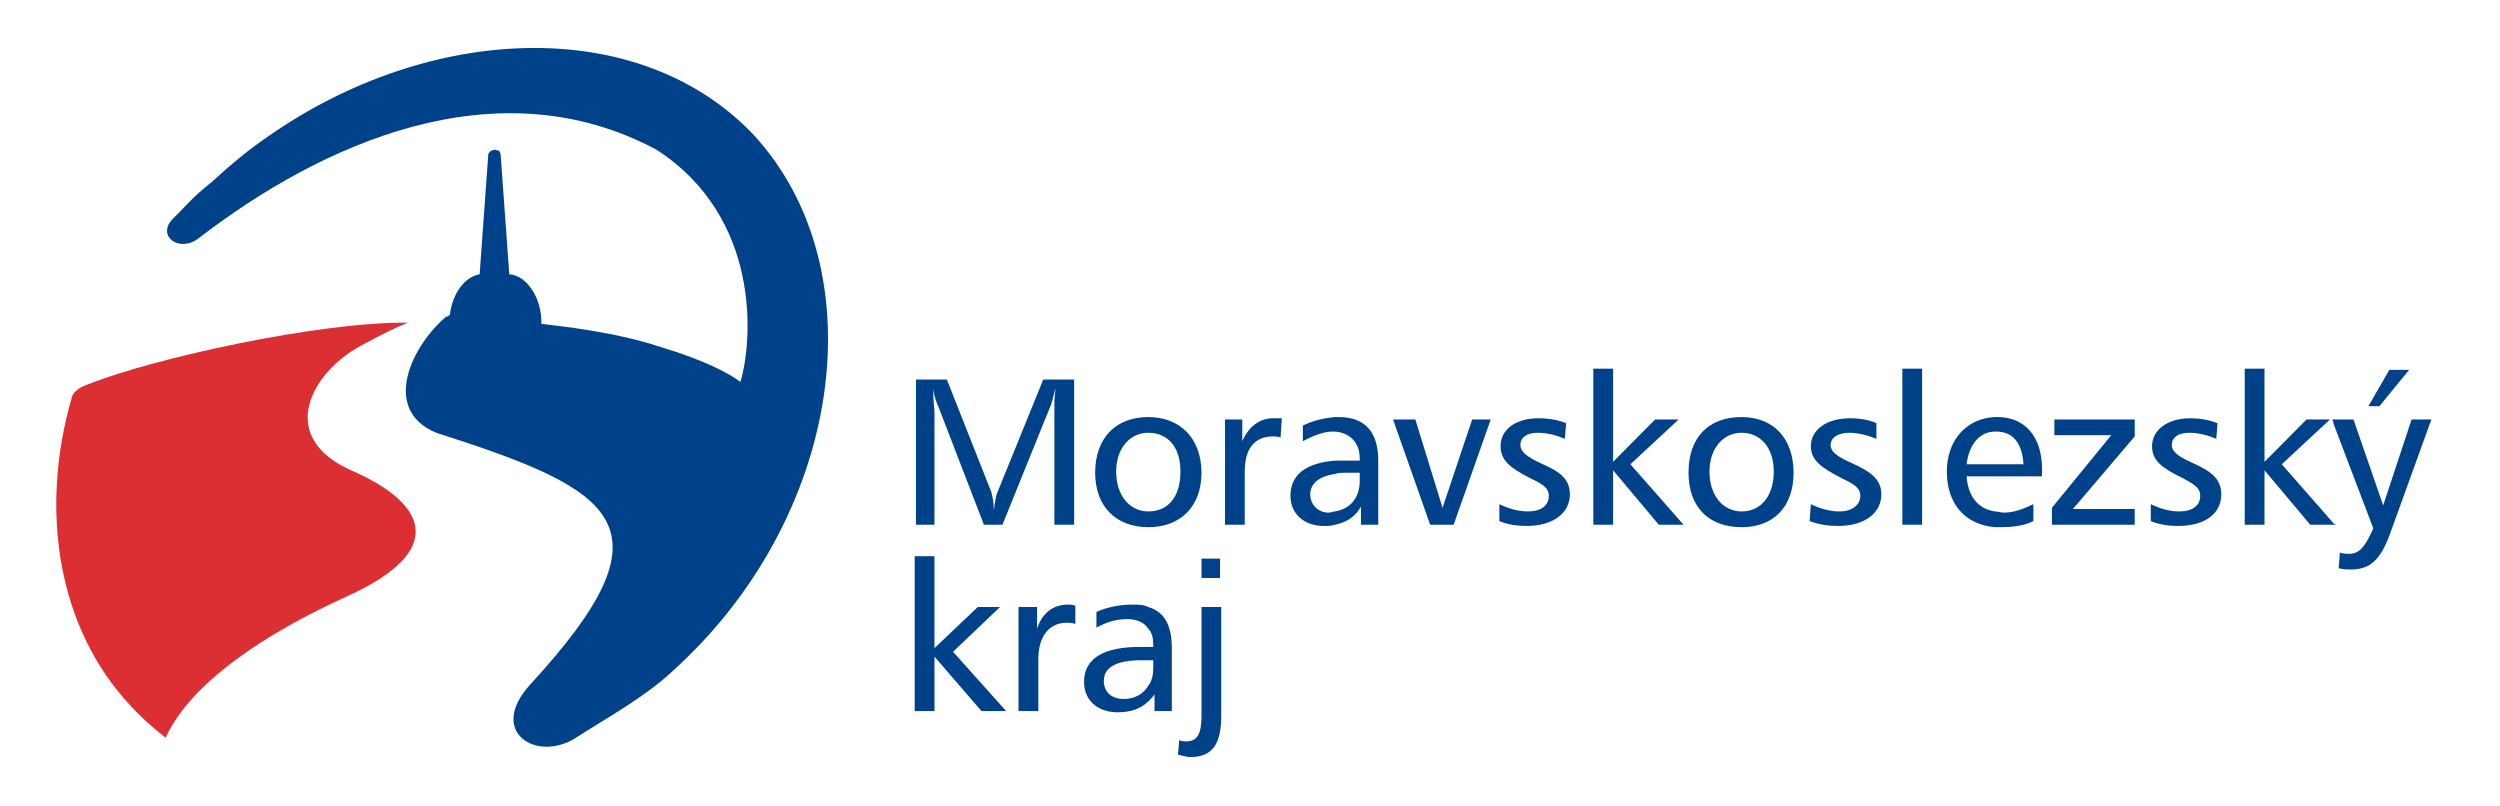
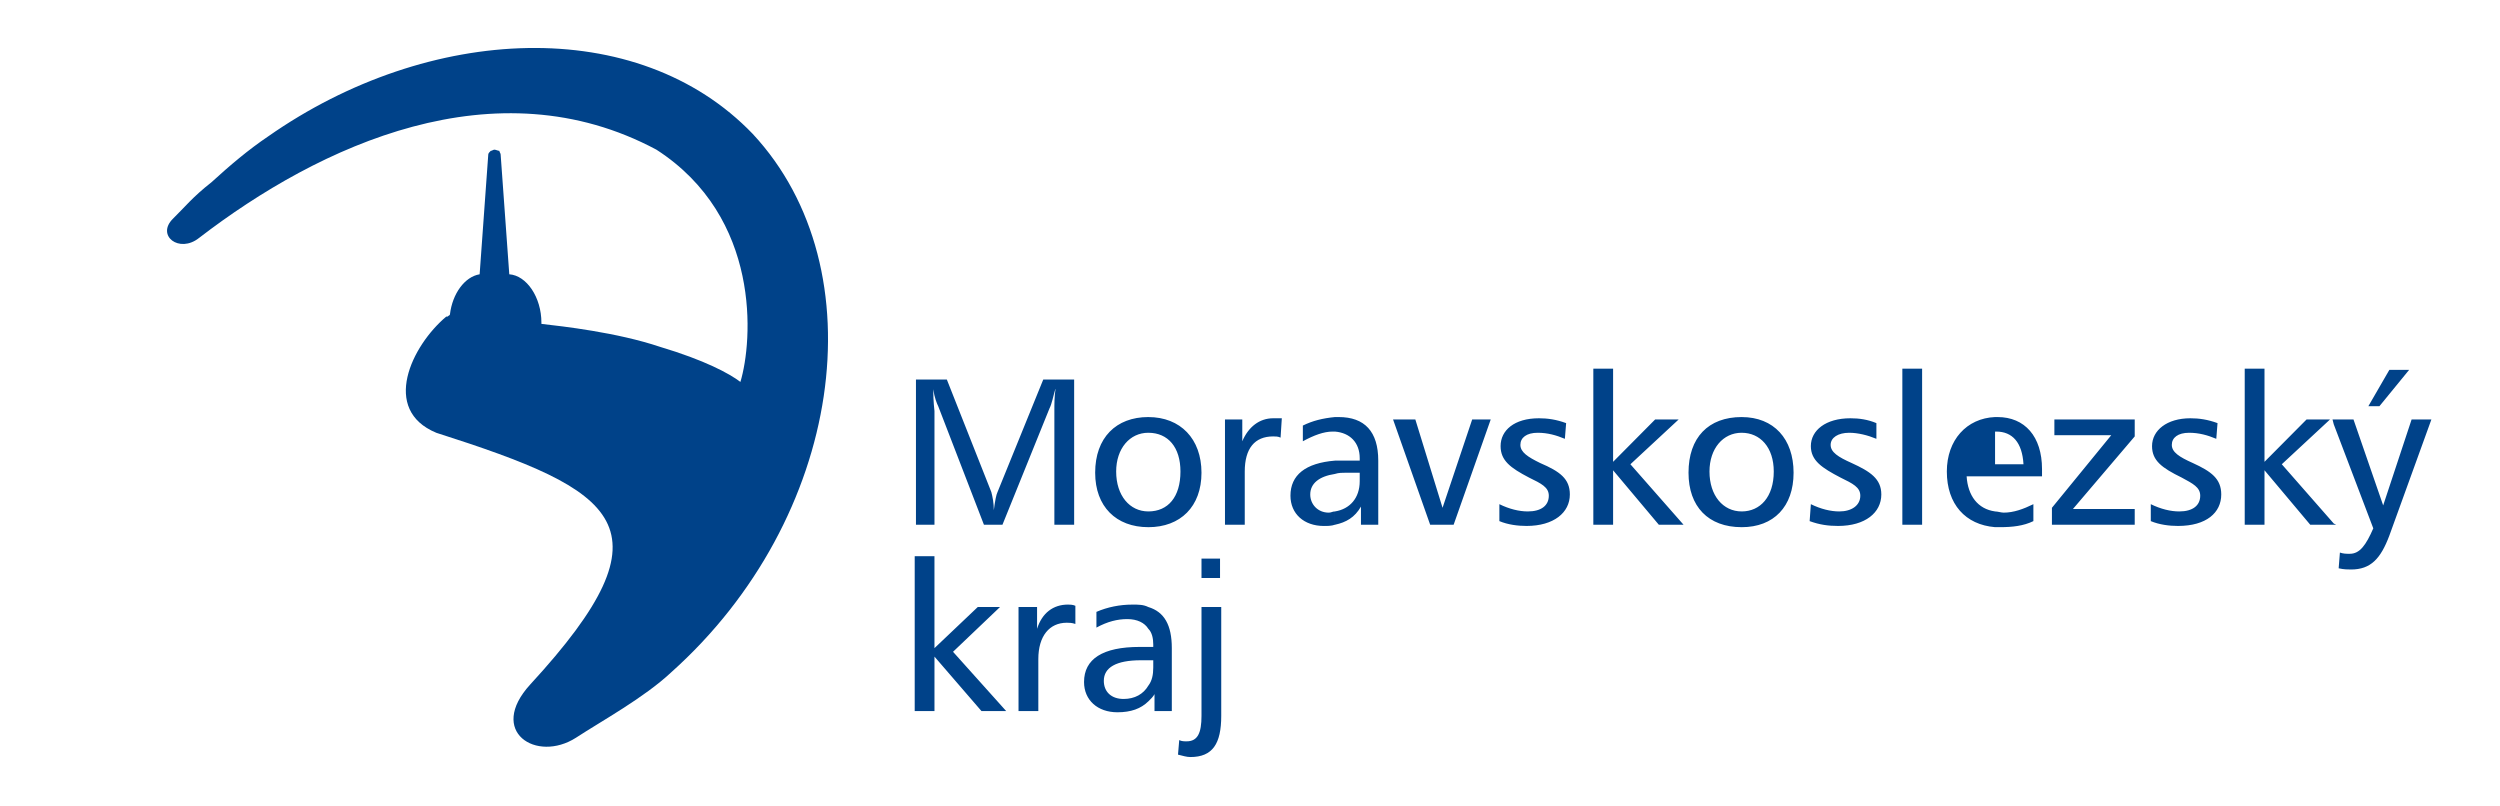
<svg xmlns="http://www.w3.org/2000/svg" width="214" height="69" viewBox="0 0 214 69" fill="none">
-   <path d="M34.917 27.623C33.86 28.036 32.801 28.554 30.897 29.59C26.664 31.868 23.596 37.357 30.05 40.258C36.505 43.055 38.409 47.095 29.733 51.031C22.644 54.24 16.295 58.487 14.18 63.148C13.121 62.319 12.168 61.491 11.216 60.454C4.868 53.723 3.386 43.574 6.138 34.045C6.243 33.528 6.877 33.113 7.514 32.906C13.227 30.626 27.511 27.518 34.917 27.623Z" fill="#DC2F34" />
  <path d="M64.437 11.465C75.232 23.065 72.163 44.4 57.453 57.553C55.127 59.73 51.53 61.696 49.307 63.147C45.921 65.321 41.689 62.629 45.392 58.588C57.877 45.023 52.905 42.018 37.351 37.048C32.59 35.078 35.236 29.589 38.197 27.103H38.304C38.409 26.999 38.517 26.999 38.517 26.897C38.727 25.135 39.786 23.685 41.057 23.479L41.796 13.224C41.796 13.122 41.902 13.017 42.007 12.913C42.115 12.913 42.22 12.811 42.325 12.811C42.431 12.811 42.641 12.913 42.747 12.913C42.747 13.017 42.855 13.121 42.855 13.224L43.594 23.479C45.075 23.581 46.345 25.445 46.345 27.621V27.724C48.142 27.93 52.799 28.448 56.504 29.691C60.312 30.829 62.429 31.97 63.379 32.693C64.437 29.173 65.18 18.608 56.186 12.81C42.43 5.456 27.404 12.395 17.035 20.37C15.344 21.716 13.333 20.163 14.814 18.713C15.766 17.781 16.506 16.849 18.095 15.607C19.682 14.157 21.268 12.811 22.961 11.672C36.716 2.041 54.598 1.211 64.437 11.465Z" fill="#004289" />
-   <path d="M92.052 51.856C91.843 51.752 91.526 51.752 91.419 51.752C90.149 51.752 89.197 52.479 88.773 53.825V51.962H87.186V60.866H88.881V56.414C88.881 54.447 89.831 53.306 91.314 53.306C91.526 53.306 91.736 53.306 92.052 53.41V51.856ZM78.299 47.61V60.866H79.991V56.206L84.013 60.866H86.128L81.579 55.793L85.6 51.962H83.695L79.99 55.481V47.61H78.299ZM98.296 55.38V56.518H97.661C95.543 56.518 94.487 57.139 94.487 58.278C94.487 59.211 95.122 59.831 96.18 59.831C97.132 59.831 97.872 59.418 98.296 58.693V60.038C97.661 60.661 96.816 60.971 95.652 60.971C93.959 60.971 92.794 59.935 92.794 58.38C92.794 56.413 94.381 55.377 97.554 55.377H98.296V55.38ZM98.296 51.962V53.825C97.978 53.307 97.344 52.995 96.499 52.995C95.652 52.995 94.805 53.203 93.854 53.722V52.377C94.805 51.963 95.865 51.754 96.922 51.754C97.452 51.752 97.874 51.752 98.296 51.962ZM98.296 35.7V37.044C96.71 37.044 95.544 38.391 95.544 40.361C95.544 42.431 96.71 43.778 98.296 43.778V45.126C95.544 45.126 93.746 43.364 93.746 40.464C93.746 37.462 95.544 35.7 98.296 35.7ZM78.406 32.49V44.918H79.991V35.184C79.991 35.078 79.886 34.458 79.886 33.318C79.991 34.043 80.203 34.559 80.31 34.768L84.224 44.916H85.811L89.83 34.975C90.044 34.559 90.148 33.939 90.36 33.215C90.254 33.94 90.254 34.559 90.254 35.184V44.918H91.947V32.49H89.302L85.387 42.122C85.282 42.328 85.176 42.849 85.071 43.675C85.071 43.053 84.966 42.535 84.859 42.122L81.05 32.49H78.406ZM102.848 51.962V61.28C102.848 62.732 102.528 63.458 101.577 63.458C101.366 63.458 101.154 63.458 100.942 63.353L100.837 64.597C101.259 64.699 101.576 64.803 101.895 64.803C103.799 64.803 104.538 63.664 104.538 61.28V51.962H102.848ZM102.848 49.475H104.435V47.819H102.848V49.475ZM109.723 35.804H108.984C107.821 35.804 106.868 36.529 106.34 37.773V35.908H104.858V44.918H106.551V40.362C106.551 38.392 107.397 37.357 108.984 37.357C109.195 37.357 109.408 37.357 109.617 37.461L109.723 35.804ZM98.296 45.127V43.779C99.989 43.779 101.047 42.536 101.047 40.362C101.047 38.29 99.989 37.045 98.296 37.045V35.701C101.047 35.701 102.847 37.565 102.847 40.466C102.848 43.363 101.047 45.127 98.296 45.127ZM98.296 60.04V58.694C98.614 58.28 98.719 57.761 98.719 57.139V56.518H98.296V55.38H98.719V55.173C98.719 54.654 98.614 54.135 98.296 53.825V51.962C99.672 52.377 100.307 53.517 100.307 55.48V60.867H98.826V59.418C98.719 59.626 98.508 59.832 98.296 60.04ZM114.274 39.43V40.569C112.898 40.776 112.157 41.396 112.157 42.329C112.157 43.159 112.791 43.882 113.744 43.882C113.956 43.882 114.063 43.779 114.273 43.779V44.918C113.956 45.023 113.638 45.023 113.323 45.023C111.63 45.023 110.463 43.987 110.463 42.431C110.464 40.671 111.736 39.635 114.274 39.43ZM114.274 35.7V36.943H114.064C113.324 36.943 112.476 37.254 111.524 37.772V36.428C112.369 36.013 113.216 35.804 114.274 35.7ZM136.389 31.558V44.917H138.081V40.256L141.996 44.918H144.112L139.562 39.741L143.691 35.908H141.679L138.081 39.532V31.558H136.389ZM134.061 36.219C133.212 35.908 132.473 35.804 131.733 35.804C129.617 35.804 128.451 36.842 128.451 38.187C128.451 39.43 129.299 40.051 130.886 40.881C131.944 41.396 132.578 41.709 132.578 42.432C132.578 43.263 131.944 43.779 130.78 43.779C130.038 43.779 129.192 43.573 128.346 43.157V44.608C129.086 44.917 129.933 45.021 130.672 45.021C133 45.021 134.379 43.882 134.379 42.327C134.379 40.983 133.531 40.361 131.839 39.635C130.78 39.118 130.145 38.705 130.145 38.082C130.145 37.461 130.672 37.045 131.627 37.045C132.474 37.045 133.213 37.253 133.953 37.563L134.061 36.219ZM119.246 35.908L122.422 44.917H124.431L127.606 35.908H126.018L123.482 43.467L121.153 35.908H119.246ZM114.274 44.918V43.779C115.545 43.573 116.392 42.64 116.392 41.188V40.465H115.227C114.91 40.465 114.591 40.465 114.274 40.568V39.43H115.119H116.392V39.221C116.392 37.876 115.545 37.046 114.274 36.943V35.7H114.591C116.814 35.7 117.979 36.943 117.979 39.429V44.917H116.498V43.364C115.966 44.297 115.227 44.712 114.274 44.918ZM149.087 35.7V37.044C147.499 37.044 146.332 38.391 146.332 40.361C146.332 42.431 147.499 43.778 149.087 43.778V45.126C146.227 45.126 144.537 43.364 144.537 40.464C144.537 37.462 146.227 35.7 149.087 35.7ZM162.841 44.918H164.533V31.558H162.841V44.918ZM160.619 36.219C159.878 35.908 159.137 35.804 158.396 35.804C156.277 35.804 155.009 36.842 155.009 38.187C155.009 39.43 155.962 40.051 157.55 40.881C158.605 41.396 159.242 41.709 159.242 42.432C159.242 43.263 158.502 43.779 157.445 43.779C156.703 43.779 155.857 43.573 155.01 43.157L154.905 44.608C155.752 44.917 156.493 45.021 157.338 45.021C159.665 45.021 161.041 43.882 161.041 42.327C161.041 40.983 160.09 40.361 158.503 39.635C157.338 39.118 156.703 38.705 156.703 38.082C156.703 37.461 157.338 37.045 158.291 37.045C159.032 37.045 159.879 37.253 160.62 37.563V36.219H160.619ZM149.087 45.127V43.779C150.674 43.779 151.834 42.536 151.834 40.362C151.834 38.29 150.674 37.045 149.087 37.045V35.701C151.834 35.701 153.53 37.565 153.53 40.466C153.53 43.363 151.834 45.127 149.087 45.127ZM170.777 35.7V36.943C169.505 36.943 168.556 37.978 168.343 39.739H170.777V40.775H168.343C168.449 42.431 169.296 43.572 170.777 43.778V45.125C168.236 44.917 166.649 43.157 166.649 40.361C166.649 37.667 168.342 35.804 170.777 35.7ZM189.82 36.219C188.973 35.908 188.234 35.804 187.494 35.804C185.482 35.804 184.215 36.842 184.215 38.187C184.215 39.43 185.059 40.051 186.754 40.881C187.707 41.396 188.339 41.709 188.339 42.432C188.339 43.263 187.706 43.779 186.544 43.779C185.799 43.779 184.957 43.573 184.108 43.157V44.608C184.851 44.917 185.696 45.021 186.436 45.021C188.871 45.021 190.139 43.882 190.139 42.327C190.139 40.983 189.293 40.361 187.706 39.635C186.544 39.118 185.907 38.705 185.907 38.082C185.907 37.461 186.436 37.045 187.387 37.045C188.235 37.045 188.974 37.253 189.714 37.563L189.82 36.219ZM175.855 35.908V37.254H180.723L175.645 43.467V44.917H182.732V43.573H177.441L182.732 37.357V35.908H175.855ZM170.777 40.775V39.739H173.21C173.105 37.874 172.256 36.943 170.883 36.943H170.777V35.7H170.988C173.316 35.7 174.797 37.356 174.797 40.154V40.775H170.777ZM170.777 45.127V43.779C170.988 43.779 171.305 43.882 171.517 43.882C172.366 43.882 173.21 43.573 174.058 43.157V44.608C173.21 45.021 172.258 45.125 171.199 45.125H170.777V45.127ZM199.769 44.813L195.321 39.74L199.449 35.907H197.441L193.841 39.532V31.557H192.148V44.916H193.841V40.255L197.756 44.916H199.769V44.813ZM199.769 35.908V36.321L199.663 35.908H199.769ZM204.528 31.662L202.732 34.77H203.68L206.22 31.662H204.528ZM199.769 36.321L203.154 45.227C202.519 46.681 201.99 47.404 201.144 47.404C200.823 47.404 200.613 47.404 200.296 47.3L200.189 48.646C200.612 48.749 201.036 48.749 201.248 48.749C202.939 48.749 203.787 47.819 204.527 45.85L208.127 35.908H206.433L204 43.263L201.459 35.908H199.769V36.321ZM199.769 44.918V44.814L199.978 44.918H199.769Z" fill="#004289" />
+   <path d="M92.052 51.856C91.843 51.752 91.526 51.752 91.419 51.752C90.149 51.752 89.197 52.479 88.773 53.825V51.962H87.186V60.866H88.881V56.414C88.881 54.447 89.831 53.306 91.314 53.306C91.526 53.306 91.736 53.306 92.052 53.41V51.856ZM78.299 47.61V60.866H79.991V56.206L84.013 60.866H86.128L81.579 55.793L85.6 51.962H83.695L79.99 55.481V47.61H78.299ZM98.296 55.38V56.518H97.661C95.543 56.518 94.487 57.139 94.487 58.278C94.487 59.211 95.122 59.831 96.18 59.831C97.132 59.831 97.872 59.418 98.296 58.693V60.038C97.661 60.661 96.816 60.971 95.652 60.971C93.959 60.971 92.794 59.935 92.794 58.38C92.794 56.413 94.381 55.377 97.554 55.377H98.296V55.38ZM98.296 51.962V53.825C97.978 53.307 97.344 52.995 96.499 52.995C95.652 52.995 94.805 53.203 93.854 53.722V52.377C94.805 51.963 95.865 51.754 96.922 51.754C97.452 51.752 97.874 51.752 98.296 51.962ZM98.296 35.7V37.044C96.71 37.044 95.544 38.391 95.544 40.361C95.544 42.431 96.71 43.778 98.296 43.778V45.126C95.544 45.126 93.746 43.364 93.746 40.464C93.746 37.462 95.544 35.7 98.296 35.7ZM78.406 32.49V44.918H79.991V35.184C79.991 35.078 79.886 34.458 79.886 33.318C79.991 34.043 80.203 34.559 80.31 34.768L84.224 44.916H85.811L89.83 34.975C90.044 34.559 90.148 33.939 90.36 33.215C90.254 33.94 90.254 34.559 90.254 35.184V44.918H91.947V32.49H89.302L85.387 42.122C85.282 42.328 85.176 42.849 85.071 43.675C85.071 43.053 84.966 42.535 84.859 42.122L81.05 32.49H78.406ZM102.848 51.962V61.28C102.848 62.732 102.528 63.458 101.577 63.458C101.366 63.458 101.154 63.458 100.942 63.353L100.837 64.597C101.259 64.699 101.576 64.803 101.895 64.803C103.799 64.803 104.538 63.664 104.538 61.28V51.962H102.848ZM102.848 49.475H104.435V47.819H102.848V49.475ZM109.723 35.804H108.984C107.821 35.804 106.868 36.529 106.34 37.773V35.908H104.858V44.918H106.551V40.362C106.551 38.392 107.397 37.357 108.984 37.357C109.195 37.357 109.408 37.357 109.617 37.461L109.723 35.804ZM98.296 45.127V43.779C99.989 43.779 101.047 42.536 101.047 40.362C101.047 38.29 99.989 37.045 98.296 37.045V35.701C101.047 35.701 102.847 37.565 102.847 40.466C102.848 43.363 101.047 45.127 98.296 45.127ZM98.296 60.04V58.694C98.614 58.28 98.719 57.761 98.719 57.139V56.518H98.296V55.38H98.719V55.173C98.719 54.654 98.614 54.135 98.296 53.825V51.962C99.672 52.377 100.307 53.517 100.307 55.48V60.867H98.826V59.418C98.719 59.626 98.508 59.832 98.296 60.04ZM114.274 39.43V40.569C112.898 40.776 112.157 41.396 112.157 42.329C112.157 43.159 112.791 43.882 113.744 43.882C113.956 43.882 114.063 43.779 114.273 43.779V44.918C113.956 45.023 113.638 45.023 113.323 45.023C111.63 45.023 110.463 43.987 110.463 42.431C110.464 40.671 111.736 39.635 114.274 39.43ZM114.274 35.7V36.943H114.064C113.324 36.943 112.476 37.254 111.524 37.772V36.428C112.369 36.013 113.216 35.804 114.274 35.7ZM136.389 31.558V44.917H138.081V40.256L141.996 44.918H144.112L139.562 39.741L143.691 35.908H141.679L138.081 39.532V31.558H136.389ZM134.061 36.219C133.212 35.908 132.473 35.804 131.733 35.804C129.617 35.804 128.451 36.842 128.451 38.187C128.451 39.43 129.299 40.051 130.886 40.881C131.944 41.396 132.578 41.709 132.578 42.432C132.578 43.263 131.944 43.779 130.78 43.779C130.038 43.779 129.192 43.573 128.346 43.157V44.608C129.086 44.917 129.933 45.021 130.672 45.021C133 45.021 134.379 43.882 134.379 42.327C134.379 40.983 133.531 40.361 131.839 39.635C130.78 39.118 130.145 38.705 130.145 38.082C130.145 37.461 130.672 37.045 131.627 37.045C132.474 37.045 133.213 37.253 133.953 37.563L134.061 36.219ZM119.246 35.908L122.422 44.917H124.431L127.606 35.908H126.018L123.482 43.467L121.153 35.908H119.246ZM114.274 44.918V43.779C115.545 43.573 116.392 42.64 116.392 41.188V40.465H115.227C114.91 40.465 114.591 40.465 114.274 40.568V39.43H115.119H116.392V39.221C116.392 37.876 115.545 37.046 114.274 36.943V35.7H114.591C116.814 35.7 117.979 36.943 117.979 39.429V44.917H116.498V43.364C115.966 44.297 115.227 44.712 114.274 44.918ZM149.087 35.7V37.044C147.499 37.044 146.332 38.391 146.332 40.361C146.332 42.431 147.499 43.778 149.087 43.778V45.126C146.227 45.126 144.537 43.364 144.537 40.464C144.537 37.462 146.227 35.7 149.087 35.7ZM162.841 44.918H164.533V31.558H162.841V44.918ZM160.619 36.219C159.878 35.908 159.137 35.804 158.396 35.804C156.277 35.804 155.009 36.842 155.009 38.187C155.009 39.43 155.962 40.051 157.55 40.881C158.605 41.396 159.242 41.709 159.242 42.432C159.242 43.263 158.502 43.779 157.445 43.779C156.703 43.779 155.857 43.573 155.01 43.157L154.905 44.608C155.752 44.917 156.493 45.021 157.338 45.021C159.665 45.021 161.041 43.882 161.041 42.327C161.041 40.983 160.09 40.361 158.503 39.635C157.338 39.118 156.703 38.705 156.703 38.082C156.703 37.461 157.338 37.045 158.291 37.045C159.032 37.045 159.879 37.253 160.62 37.563V36.219H160.619ZM149.087 45.127V43.779C150.674 43.779 151.834 42.536 151.834 40.362C151.834 38.29 150.674 37.045 149.087 37.045V35.701C151.834 35.701 153.53 37.565 153.53 40.466C153.53 43.363 151.834 45.127 149.087 45.127ZM170.777 35.7V36.943H170.777V40.775H168.343C168.449 42.431 169.296 43.572 170.777 43.778V45.125C168.236 44.917 166.649 43.157 166.649 40.361C166.649 37.667 168.342 35.804 170.777 35.7ZM189.82 36.219C188.973 35.908 188.234 35.804 187.494 35.804C185.482 35.804 184.215 36.842 184.215 38.187C184.215 39.43 185.059 40.051 186.754 40.881C187.707 41.396 188.339 41.709 188.339 42.432C188.339 43.263 187.706 43.779 186.544 43.779C185.799 43.779 184.957 43.573 184.108 43.157V44.608C184.851 44.917 185.696 45.021 186.436 45.021C188.871 45.021 190.139 43.882 190.139 42.327C190.139 40.983 189.293 40.361 187.706 39.635C186.544 39.118 185.907 38.705 185.907 38.082C185.907 37.461 186.436 37.045 187.387 37.045C188.235 37.045 188.974 37.253 189.714 37.563L189.82 36.219ZM175.855 35.908V37.254H180.723L175.645 43.467V44.917H182.732V43.573H177.441L182.732 37.357V35.908H175.855ZM170.777 40.775V39.739H173.21C173.105 37.874 172.256 36.943 170.883 36.943H170.777V35.7H170.988C173.316 35.7 174.797 37.356 174.797 40.154V40.775H170.777ZM170.777 45.127V43.779C170.988 43.779 171.305 43.882 171.517 43.882C172.366 43.882 173.21 43.573 174.058 43.157V44.608C173.21 45.021 172.258 45.125 171.199 45.125H170.777V45.127ZM199.769 44.813L195.321 39.74L199.449 35.907H197.441L193.841 39.532V31.557H192.148V44.916H193.841V40.255L197.756 44.916H199.769V44.813ZM199.769 35.908V36.321L199.663 35.908H199.769ZM204.528 31.662L202.732 34.77H203.68L206.22 31.662H204.528ZM199.769 36.321L203.154 45.227C202.519 46.681 201.99 47.404 201.144 47.404C200.823 47.404 200.613 47.404 200.296 47.3L200.189 48.646C200.612 48.749 201.036 48.749 201.248 48.749C202.939 48.749 203.787 47.819 204.527 45.85L208.127 35.908H206.433L204 43.263L201.459 35.908H199.769V36.321ZM199.769 44.918V44.814L199.978 44.918H199.769Z" fill="#004289" />
</svg>